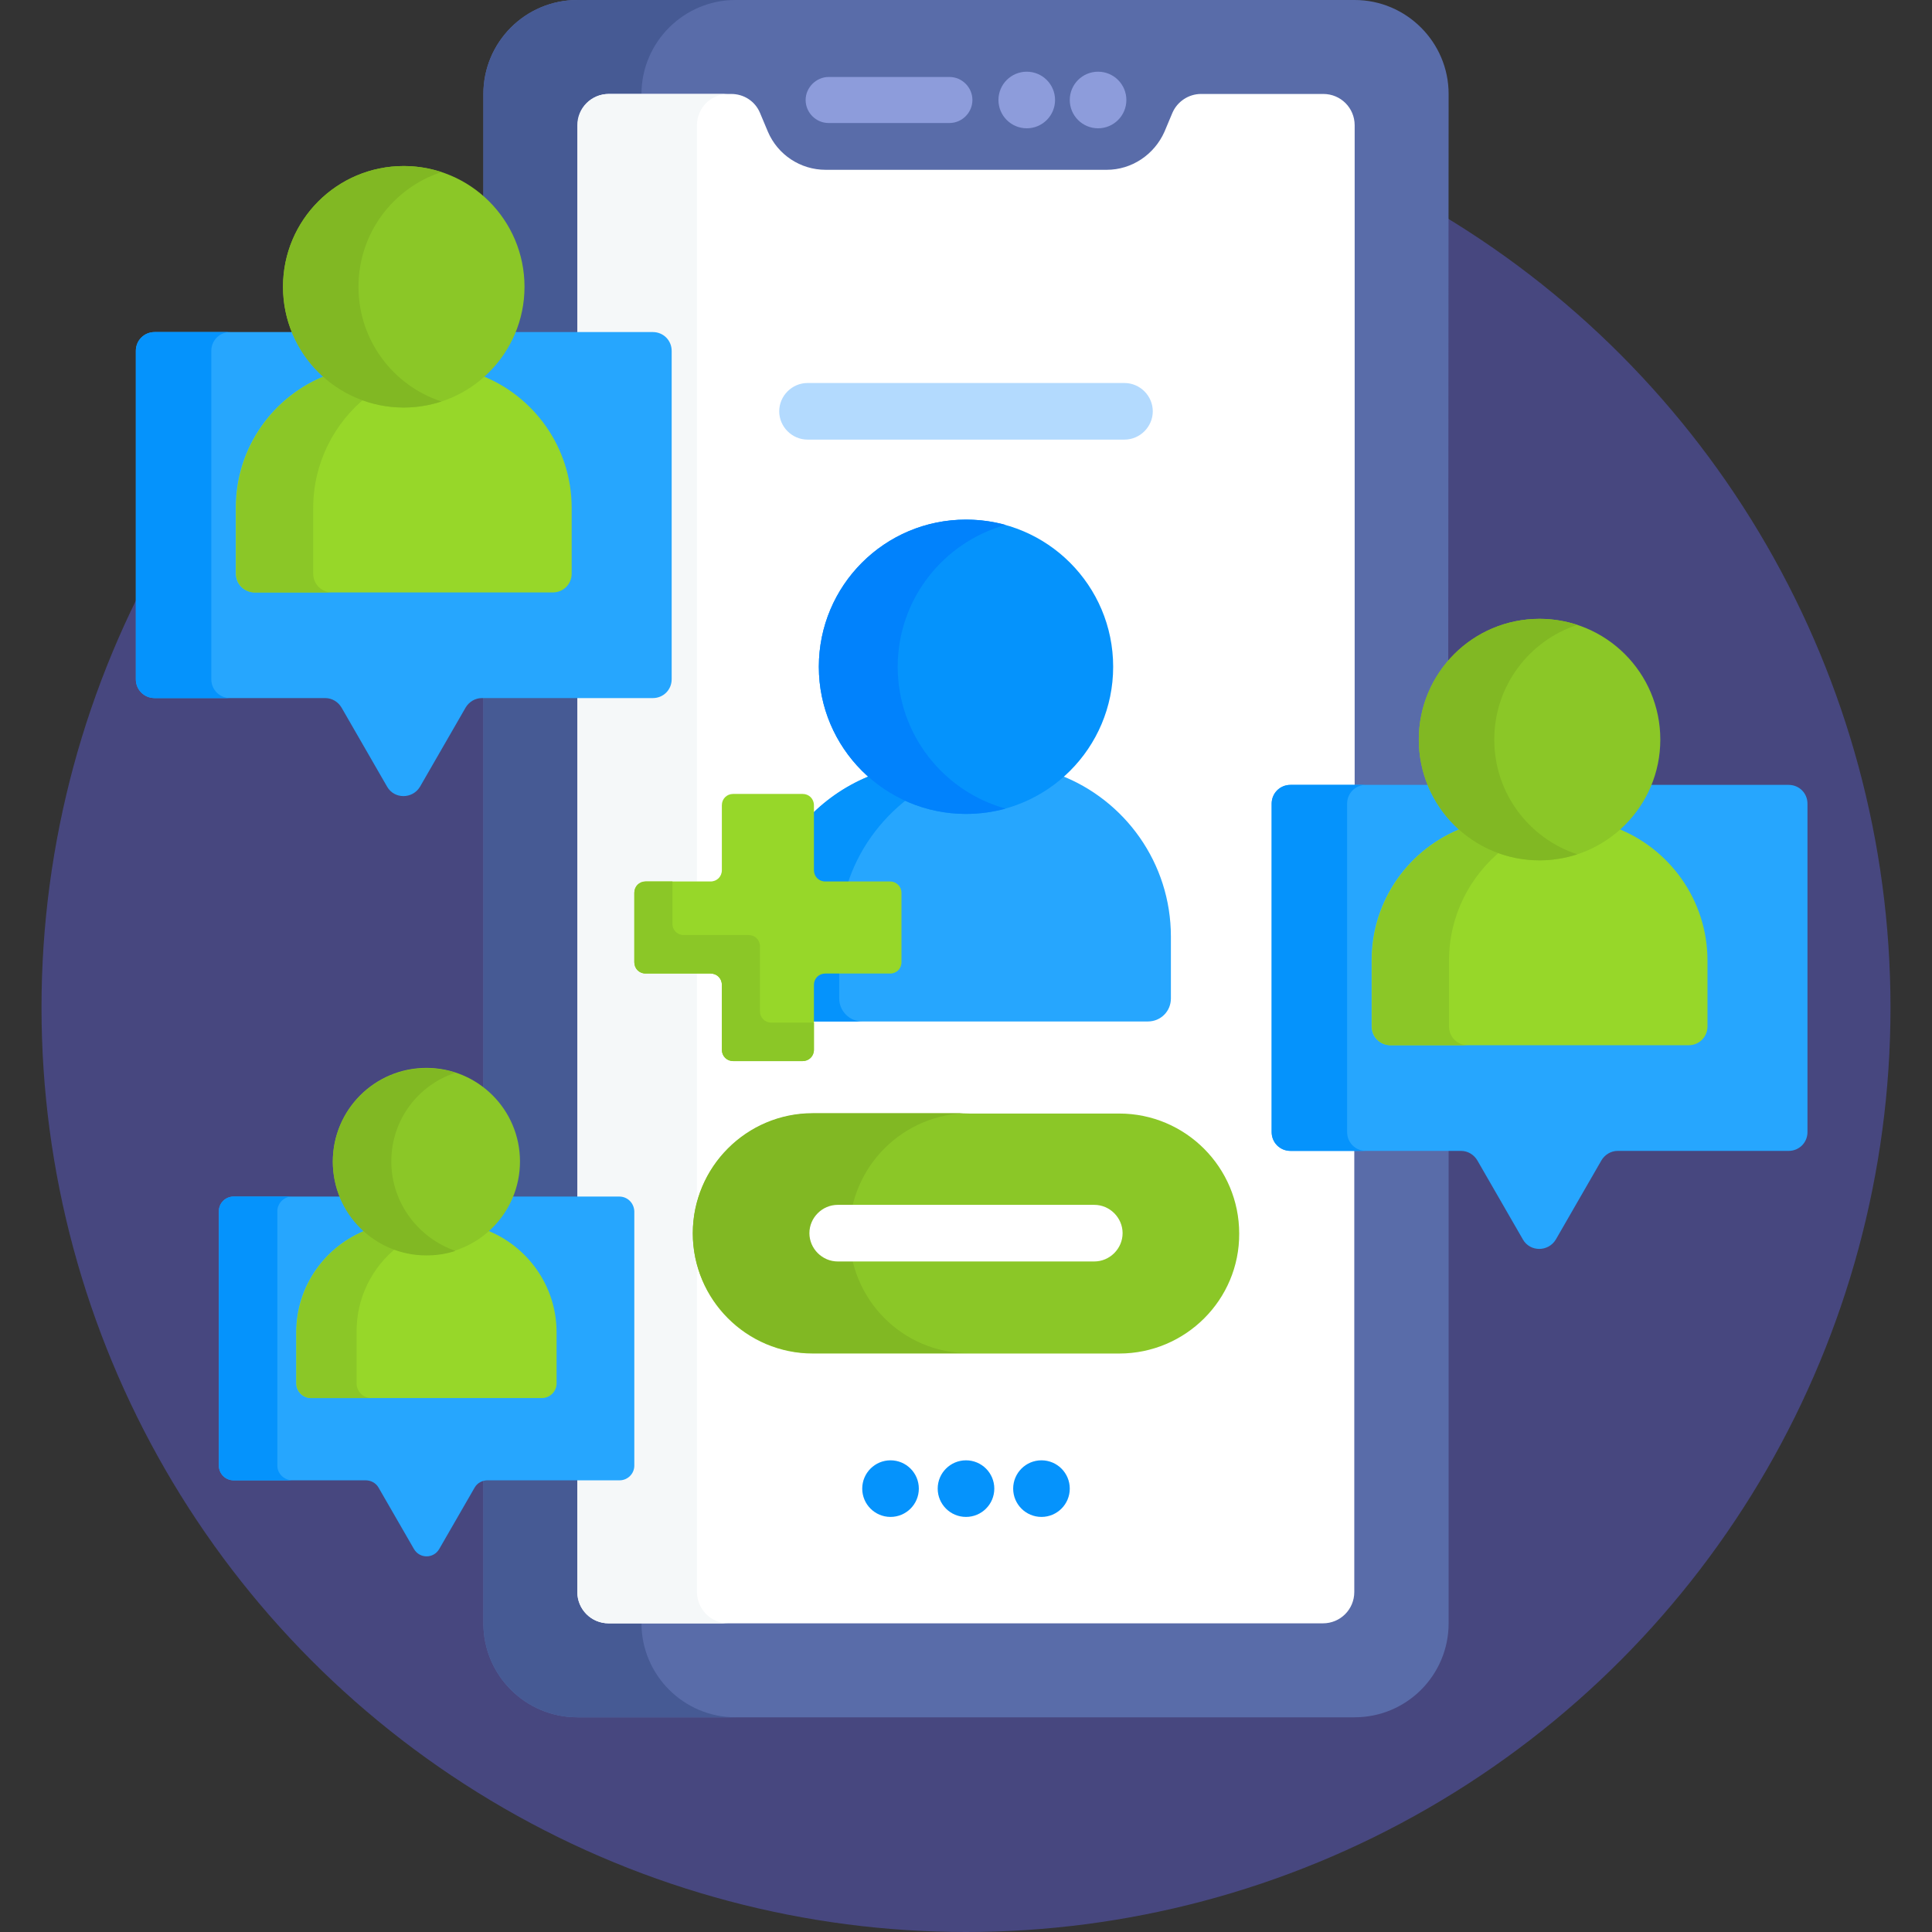
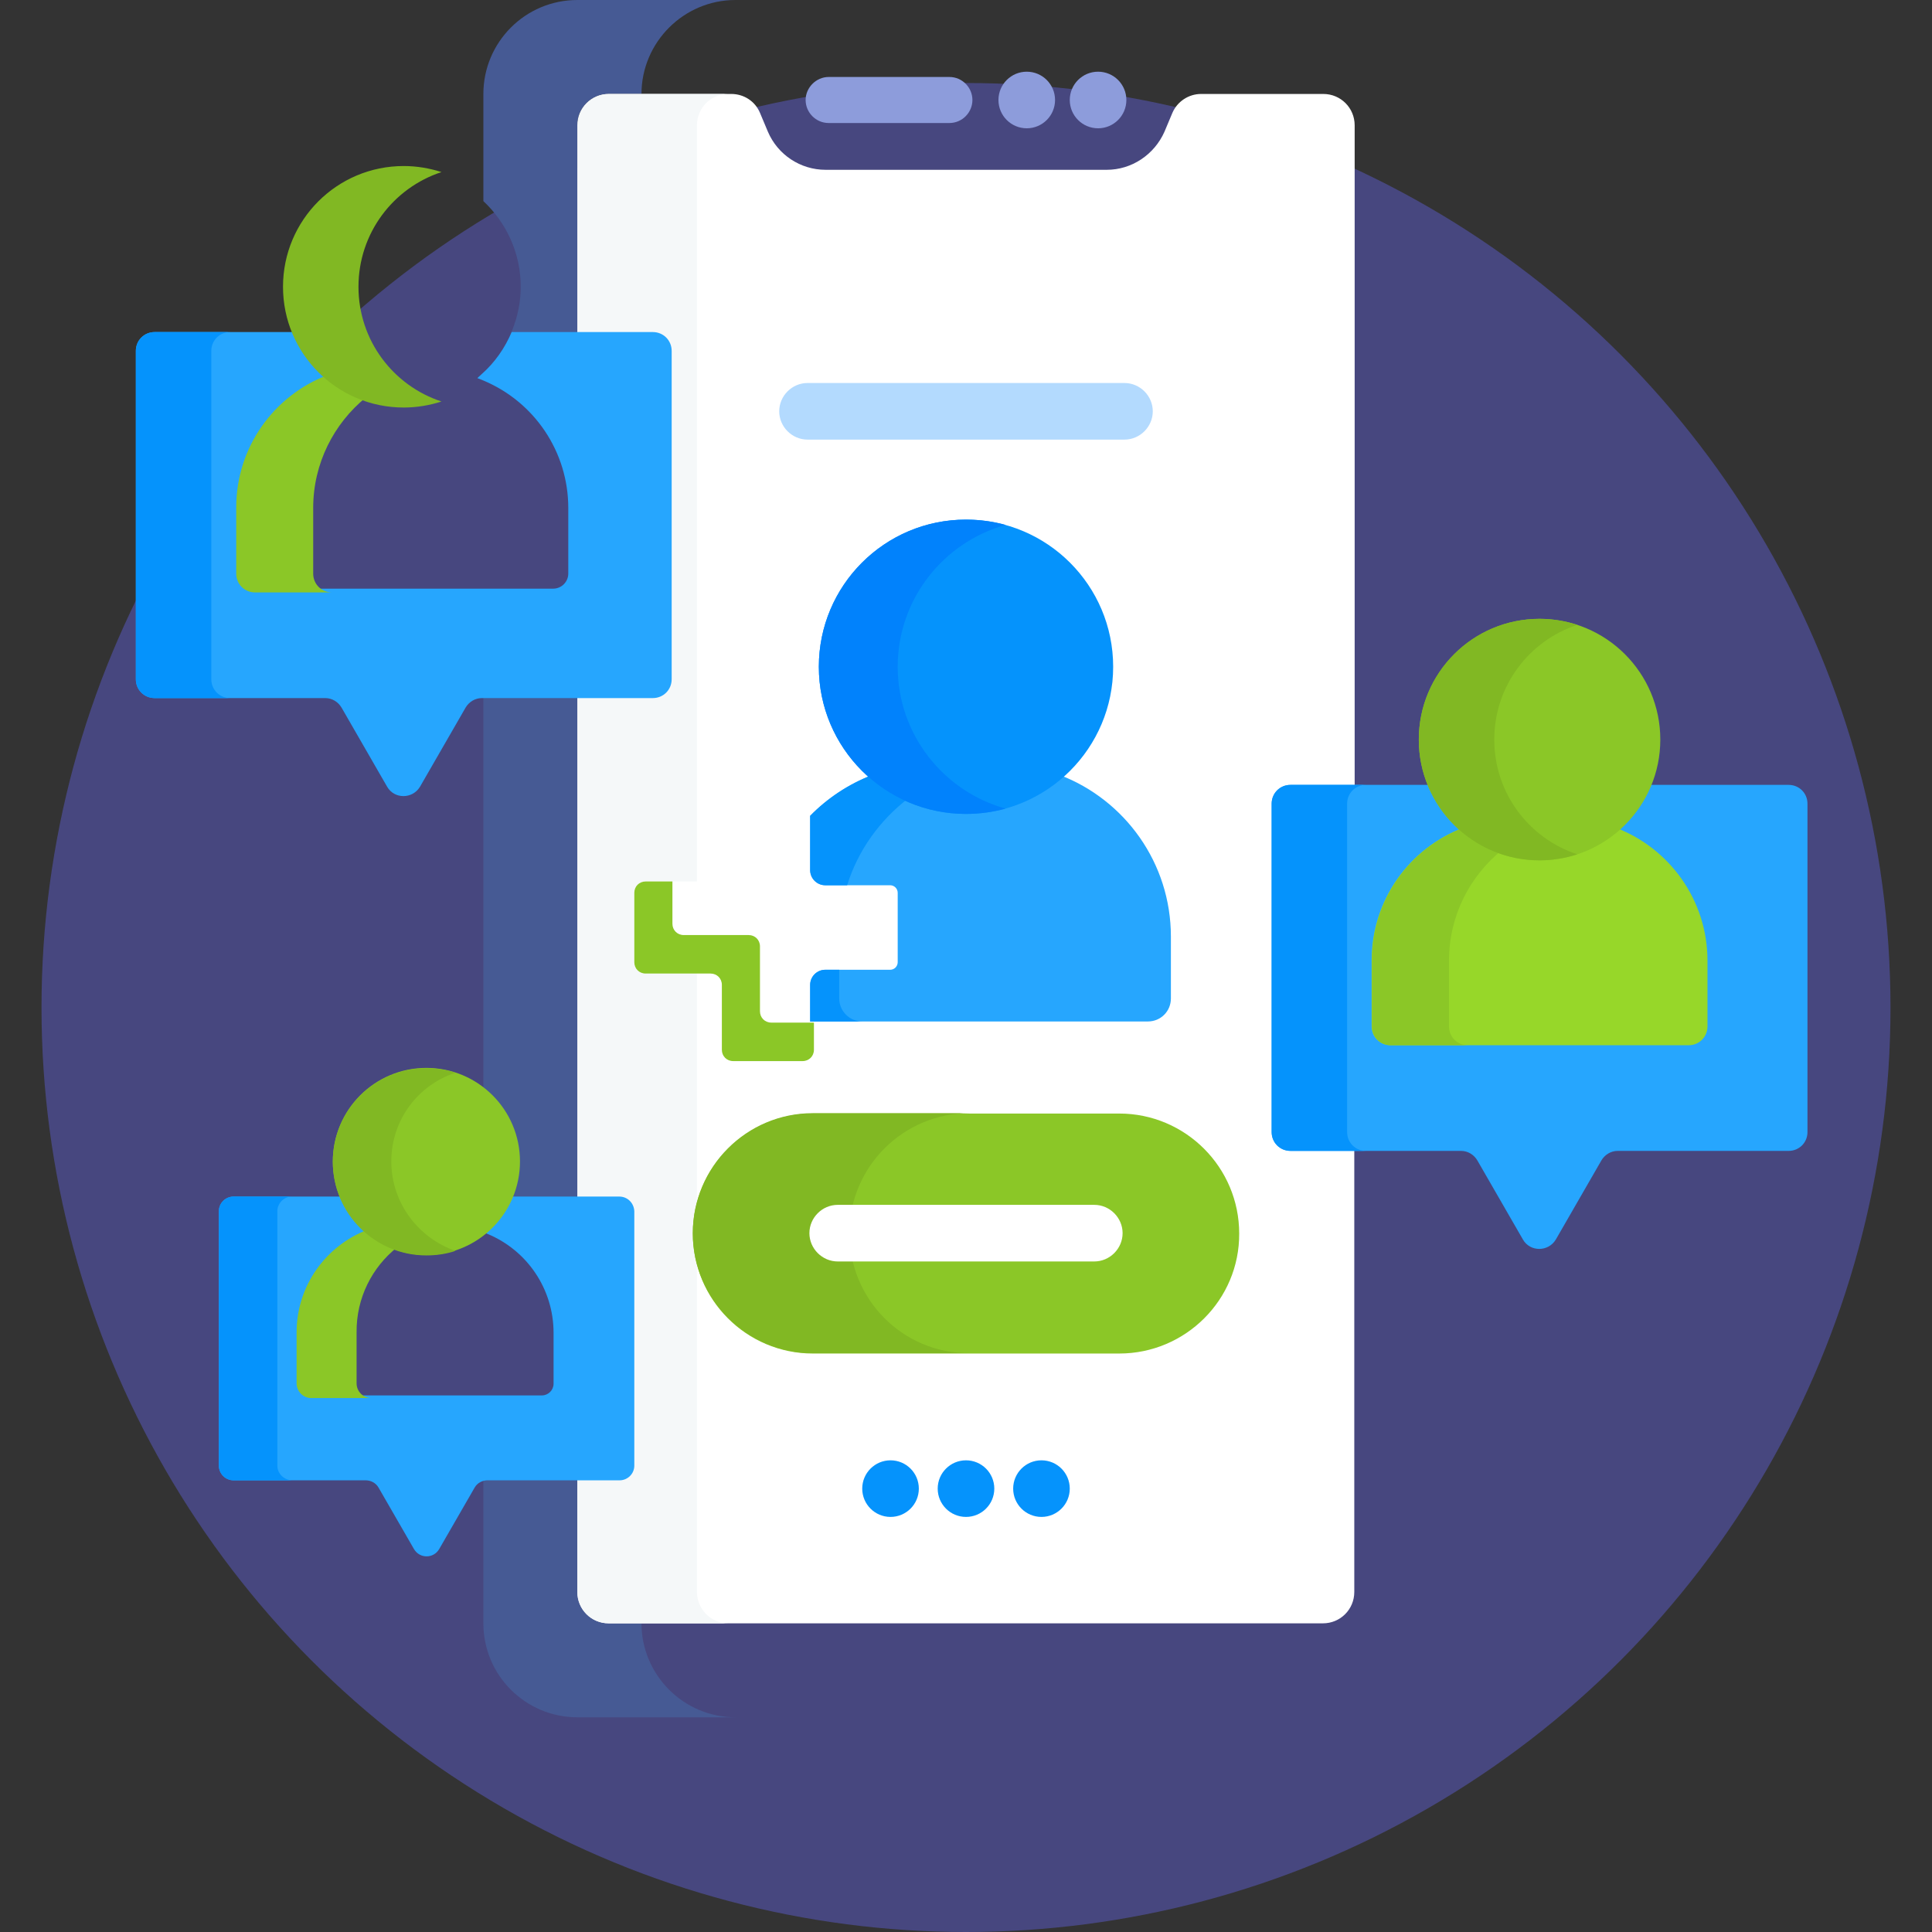
<svg xmlns="http://www.w3.org/2000/svg" version="1.1" id="Capa_1" x="0px" y="0px" viewBox="0 0 512 512" style="enable-background:new 0 0 512 512;" xml:space="preserve">
  <rect x="0" y="0" width="512" height="512" fill="#333333" stroke="none" />
  <style type="text/css">
	.st0{fill:#47477F;}
	.st1{fill:#596CA9;}
	.st2{fill:#465A94;}
	.st3{fill:#FFFFFF;}
	.st4{fill:#F5F8F9;}
	.st5{fill:#26A6FE;}
	.st6{fill:#0593FC;}
	.st7{fill:#0182FC;}
	.st8{fill:#97D729;}
	.st9{fill:#8BC727;}
	.st10{fill:#81B823;}
	.st11{fill:#8D9CDB;}
	.st12{fill:#B3DAFE;}
</style>
  <g>
    <circle class="st0" cx="256" cy="267" r="245" />
    <g>
      <g>
-         <path class="st1" d="M383.9,24.9C383.9,11.2,372.7,0,359,0H153c-13.8,0-24.9,11.2-24.9,24.9v28.4C134.2,59,138,67.1,138,76     c0,4-0.8,7.9-2.3,11.6l-0.6,1.4H173c2.2,0,4,1.8,4,4v87c0,2.2-1.8,4-4,4h-44.9v105.4c5.3,4.4,8.7,11,8.7,18.4     c0,3.1-0.6,6.1-1.7,8.9l-0.6,1.4h29.6c1.6,0,2.9,1.3,2.9,2.9v67.4c0,1.6-1.3,2.9-2.9,2.9h-35c-0.3,0-0.7,0-1,0.1v38.8     c0,13.8,11.2,24.9,24.9,24.9H359c13.8,0,24.9-11.2,24.9-24.9V304H342c-2.2,0-4-1.8-4-4v-87c0-2.2,1.8-4,4-4h37.8l-0.6-1.4     c-1.5-3.7-2.3-7.6-2.3-11.6c0-7.4,2.6-14.1,6.9-19.4L383.9,24.9L383.9,24.9z" />
-       </g>
+         </g>
      <g>
        <path class="st2" d="M135.2,89H153V33.2c0-4.6,3.7-8.3,8.3-8.3h8.7C170,11.2,181.2,0,194.9,0H153c-13.8,0-24.9,11.2-24.9,24.9     v28.4C134.2,59,138,67.1,138,76c0,4-0.8,7.9-2.3,11.6L135.2,89z" />
        <g>
          <path class="st2" d="M136.8,307.8c0,3.1-0.6,6.1-1.7,8.9l-0.6,1.4H153V184h-24.9v105.4C133.4,293.8,136.8,300.4,136.8,307.8z" />
          <path class="st2" d="M170,430.2h-8.7c-4.6,0-8.3-3.7-8.3-8.3v-30.6h-23.9c-0.3,0-0.7,0-1,0.1v38.8c0,13.8,11.2,24.9,24.9,24.9      h41.9C181.2,455.1,170,443.9,170,430.2L170,430.2z" />
        </g>
      </g>
      <path class="st3" d="M342,209h17V33.2c0-4.6-3.7-8.3-8.3-8.3h-32.4c-3.3,0-6.3,2-7.6,5l-2.1,5C305.9,41,299.9,45,293.3,45h-74.5    c-6.7,0-12.7-4-15.3-10.1l-2.1-5c-1.3-3.1-4.3-5-7.6-5h-32.4c-4.6,0-8.3,3.7-8.3,8.3V89h20c2.2,0,4,1.8,4,4v87c0,2.2-1.8,4-4,4    h-20v134.1h11.1c1.6,0,2.9,1.3,2.9,2.9v67.4c0,1.6-1.3,2.9-2.9,2.9H153v30.6c0,4.6,3.7,8.3,8.3,8.3h189.3c4.6,0,8.3-3.7,8.3-8.3    V304h-17c-2.2,0-4-1.8-4-4v-87C338,210.8,339.8,209,342,209L342,209z" />
      <path class="st4" d="M184.7,421.9V258h-13.6c-1.7,0-3-1.3-3-3v-18.4c0-1.7,1.3-3,3-3h13.6V33.2c0-4.6,3.7-8.3,8.3-8.3h-31.7    c-4.6,0-8.3,3.7-8.3,8.3V89h20c2.2,0,4,1.8,4,4v87c0,2.2-1.8,4-4,4h-20v134.1h11.1c1.6,0,2.9,1.3,2.9,2.9v67.4    c0,1.6-1.3,2.9-2.9,2.9H153v30.6c0,4.6,3.7,8.3,8.3,8.3H193C188.4,430.2,184.7,426.4,184.7,421.9z" />
    </g>
    <g>
      <path class="st5" d="M280.9,205.4c-6.7,5.8-15.4,9.4-24.9,9.4s-18.3-3.5-24.9-9.4c-6.2,2.4-11.8,6.1-16.4,10.8v14.4    c0,2.2,1.8,4,4,4h17.2c1.1,0,2,0.9,2,2V255c0,1.1-0.9,2-2,2h-17.2c-2.2,0-4,1.8-4,4v9.7h89.5c3.4,0,6.1-2.7,6.1-6.1v-16.4    C310.3,228.7,298.1,212,280.9,205.4L280.9,205.4z" />
      <g>
        <path class="st6" d="M214.7,230.6c0,2.2,1.8,4,4,4h5.8c2.9-9.3,8.7-17.3,16.3-23.1c-3.5-1.6-6.8-3.6-9.7-6.1     c-6.2,2.4-11.8,6.1-16.4,10.8V230.6z" />
        <path class="st6" d="M222.4,264.6V257h-3.7c-2.2,0-4,1.8-4,4v9.7h13.8C225.1,270.7,222.4,267.9,222.4,264.6z" />
      </g>
      <circle class="st6" cx="256" cy="176.7" r="39" />
      <path class="st7" d="M237.9,176.7c0-17.9,12.1-33,28.6-37.6c-3.3-0.9-6.8-1.4-10.5-1.4c-21.6,0-39,17.5-39,39s17.5,39,39,39    c3.6,0,7.1-0.5,10.5-1.4C250,209.7,237.9,194.6,237.9,176.7z" />
    </g>
-     <path class="st8" d="M235.9,233.6h-17.2c-1.7,0-3-1.3-3-3v-17.2c0-1.7-1.3-3-3-3h-18.4c-1.7,0-3,1.3-3,3v17.2c0,1.7-1.3,3-3,3   h-17.2c-1.7,0-3,1.3-3,3V255c0,1.7,1.3,3,3,3h17.2c1.7,0,3,1.3,3,3v17.2c0,1.7,1.3,3,3,3h18.4c1.7,0,3-1.3,3-3V261c0-1.7,1.3-3,3-3   h17.2c1.7,0,3-1.3,3-3v-18.4C238.9,234.9,237.5,233.6,235.9,233.6L235.9,233.6z" />
    <g>
      <path class="st9" d="M204.4,271c-1.7,0-3-1.3-3-3v-17.2c0-1.7-1.3-3-3-3h-17.2c-1.7,0-3-1.3-3-3v-11.2h-7.1c-1.7,0-3,1.3-3,3V255    c0,1.7,1.3,3,3,3h17.2c1.7,0,3,1.3,3,3v17.2c0,1.7,1.3,3,3,3h18.4c1.7,0,3-1.3,3-3V271H204.4z" />
    </g>
    <path class="st9" d="M296.6,358.7h-81.2c-17.6,0-31.8-14.3-31.8-31.8s14.3-31.8,31.8-31.8h81.2c17.6,0,31.8,14.3,31.8,31.8   C328.5,344.4,314.2,358.7,296.6,358.7z" />
    <path class="st10" d="M225.1,326.8c0-17.6,14.3-31.8,31.8-31.8h-41.5c-17.6,0-31.8,14.3-31.8,31.8s14.3,31.8,31.8,31.8h41.5   C239.3,358.7,225.1,344.4,225.1,326.8z" />
    <g>
      <path class="st3" d="M290,334.3h-68c-4.1,0-7.5-3.4-7.5-7.5s3.4-7.5,7.5-7.5h68c4.1,0,7.5,3.4,7.5,7.5S294.1,334.3,290,334.3z" />
    </g>
    <g>
      <circle class="st11" cx="272.1" cy="26.5" r="7.5" />
      <circle class="st11" cx="291" cy="26.5" r="7.5" />
      <g>
        <path class="st11" d="M251.6,32.6h-32c-3.4,0-6.1-2.8-6.1-6.1s2.8-6.1,6.1-6.1h32c3.4,0,6.1,2.8,6.1,6.1S255,32.6,251.6,32.6     L251.6,32.6z" />
      </g>
    </g>
    <g>
      <path class="st5" d="M173,88h-37.4c-1.8,4.2-4.4,8-7.9,11.1l-1.2,1.1l1.5,0.6c13.7,5.7,22.6,19,22.6,33.8V152c0,2.2-1.8,4-4,4h-79    c-2.2,0-4-1.8-4-4v-17.4c0-14.8,8.9-28.1,22.6-33.8l1.5-0.6l-1.2-1.1c-3.5-3.1-6.2-6.9-7.9-11.1H41c-2.8,0-5,2.2-5,5v87    c0,2.8,2.2,5,5,5h45.2c1.8,0,3.4,1,4.3,2.5l12.1,21c1.9,3.3,6.7,3.3,8.7,0l12.1-21c0.9-1.5,2.5-2.5,4.3-2.5H173c2.8,0,5-2.2,5-5    V93C178,90.2,175.8,88,173,88L173,88z" />
      <g>
        <path class="st6" d="M56,180V93c0-2.8,2.2-5,5-5H41c-2.8,0-5,2.2-5,5v87c0,2.8,2.2,5,5,5h20C58.2,185,56,182.8,56,180z" />
      </g>
      <g>
-         <path class="st8" d="M127.3,99.4c-5.4,4.7-12.5,7.6-20.3,7.6s-14.8-2.9-20.3-7.6c-14.2,5.4-24.2,19.1-24.2,35.1V152     c0,2.8,2.2,5,5,5h79c2.8,0,5-2.2,5-5v-17.4C151.5,118.5,141.4,104.8,127.3,99.4z" />
        <path class="st9" d="M97,105.3c-3.8-1.3-7.3-3.3-10.2-5.9c-14.2,5.4-24.2,19.1-24.2,35.1V152c0,2.8,2.2,5,5,5H88     c-2.8,0-5-2.2-5-5v-17.4C83,122.8,88.5,112.2,97,105.3z" />
-         <circle class="st9" cx="107" cy="76" r="32" />
        <path class="st10" d="M95,76c0-14.2,9.2-26.2,22-30.4c-3.1-1-6.5-1.6-10-1.6c-17.7,0-32,14.3-32,32s14.3,32,32,32     c3.5,0,6.9-0.6,10-1.6C104.2,102.2,95,90.2,95,76z" />
      </g>
    </g>
    <g>
      <path class="st12" d="M298,116.5h-84c-4.1,0-7.5-3.4-7.5-7.5s3.4-7.5,7.5-7.5h84c4.1,0,7.5,3.4,7.5,7.5S302.1,116.5,298,116.5z" />
    </g>
    <g>
      <path class="st5" d="M474,208h-37.4c-1.8,4.2-4.4,8-7.9,11.1l-1.2,1.1l1.5,0.6c13.7,5.7,22.6,19,22.6,33.8V272c0,2.2-1.8,4-4,4    h-79c-2.2,0-4-1.8-4-4v-17.4c0-14.8,8.9-28.1,22.6-33.8l1.5-0.6l-1.2-1.1c-3.5-3.1-6.2-6.9-7.9-11.1H342c-2.8,0-5,2.2-5,5v87    c0,2.8,2.2,5,5,5h45.2c1.8,0,3.4,1,4.3,2.5l12.1,21c1.9,3.3,6.7,3.3,8.7,0l12.1-21c0.9-1.5,2.5-2.5,4.3-2.5H474c2.8,0,5-2.2,5-5    v-87C479,210.2,476.8,208,474,208L474,208z" />
      <g>
        <path class="st6" d="M357,300v-87c0-2.8,2.2-5,5-5h-20c-2.8,0-5,2.2-5,5v87c0,2.8,2.2,5,5,5h20C359.2,305,357,302.8,357,300z" />
      </g>
      <g>
        <path class="st8" d="M428.3,219.4c-5.4,4.7-12.5,7.6-20.3,7.6s-14.8-2.9-20.3-7.6c-14.2,5.4-24.2,19.1-24.2,35.1V272     c0,2.8,2.2,5,5,5h79c2.8,0,5-2.2,5-5v-17.4C452.5,238.5,442.4,224.8,428.3,219.4z" />
        <path class="st9" d="M398,225.3c-3.8-1.3-7.3-3.3-10.2-5.9c-14.2,5.4-24.2,19.1-24.2,35.1V272c0,2.8,2.2,5,5,5H389     c-2.8,0-5-2.2-5-5v-17.4C384,242.7,389.5,232.2,398,225.3L398,225.3z" />
        <circle class="st9" cx="408" cy="196" r="32" />
        <path class="st10" d="M396,196c0-14.2,9.2-26.2,22-30.4c-3.1-1-6.5-1.6-10-1.6c-17.7,0-32,14.3-32,32s14.3,32,32,32     c3.5,0,6.9-0.6,10-1.6C405.2,222.2,396,210.2,396,196z" />
      </g>
    </g>
    <g>
      <circle class="st6" cx="276" cy="394.5" r="7.5" />
      <circle class="st6" cx="256" cy="394.5" r="7.5" />
      <circle class="st6" cx="236" cy="394.5" r="7.5" />
    </g>
    <g>
      <path class="st5" d="M164.1,317.1h-29c-1.4,3.3-3.4,6.2-6.1,8.6l-0.9,0.8l1.1,0.5c10.6,4.4,17.5,14.7,17.5,26.2v13.5    c0,1.7-1.4,3.1-3.1,3.1H82.4c-1.7,0-3.1-1.4-3.1-3.1v-13.5c0-11.5,6.9-21.8,17.5-26.2l1.1-0.5l-0.9-0.8c-2.7-2.4-4.8-5.4-6.1-8.6    h-29c-2.1,0-3.9,1.7-3.9,3.9v67.4c0,2.1,1.7,3.9,3.9,3.9h35c1.4,0,2.7,0.7,3.4,1.9l9.4,16.3c1.5,2.6,5.2,2.6,6.7,0l9.4-16.3    c0.7-1.2,2-1.9,3.4-1.9h35c2.1,0,3.9-1.7,3.9-3.9V321C168,318.8,166.3,317.1,164.1,317.1L164.1,317.1z" />
      <g>
        <path class="st6" d="M73.5,388.4V321c0-2.1,1.7-3.9,3.9-3.9H61.9c-2.1,0-3.9,1.7-3.9,3.9v67.4c0,2.1,1.7,3.9,3.9,3.9h15.5     C75.2,392.2,73.5,390.5,73.5,388.4z" />
      </g>
      <g>
-         <path class="st8" d="M128.7,325.9c-4.2,3.6-9.7,5.9-15.7,5.9s-11.5-2.2-15.7-5.9c-11,4.2-18.8,14.8-18.8,27.2v13.5     c0,2.1,1.7,3.9,3.9,3.9h61.2c2.1,0,3.9-1.7,3.9-3.9v-13.5C147.5,340.7,139.7,330.1,128.7,325.9L128.7,325.9z" />
        <path class="st9" d="M105.3,330.5c-2.9-1-5.6-2.6-7.9-4.6c-11,4.2-18.8,14.8-18.8,27.2v13.5c0,2.1,1.7,3.9,3.9,3.9h15.9     c-2.1,0-3.9-1.7-3.9-3.9v-13.5C94.4,344,98.6,335.8,105.3,330.5z" />
        <circle class="st9" cx="113" cy="307.8" r="24.8" />
        <path class="st10" d="M103.7,307.8c0-11,7.1-20.3,17-23.5c-2.4-0.8-5-1.2-7.7-1.2c-13.7,0-24.8,11.1-24.8,24.8     c0,13.7,11.1,24.8,24.8,24.8c2.7,0,5.3-0.4,7.7-1.2C110.9,328.1,103.7,318.8,103.7,307.8z" />
      </g>
    </g>
  </g>
</svg>